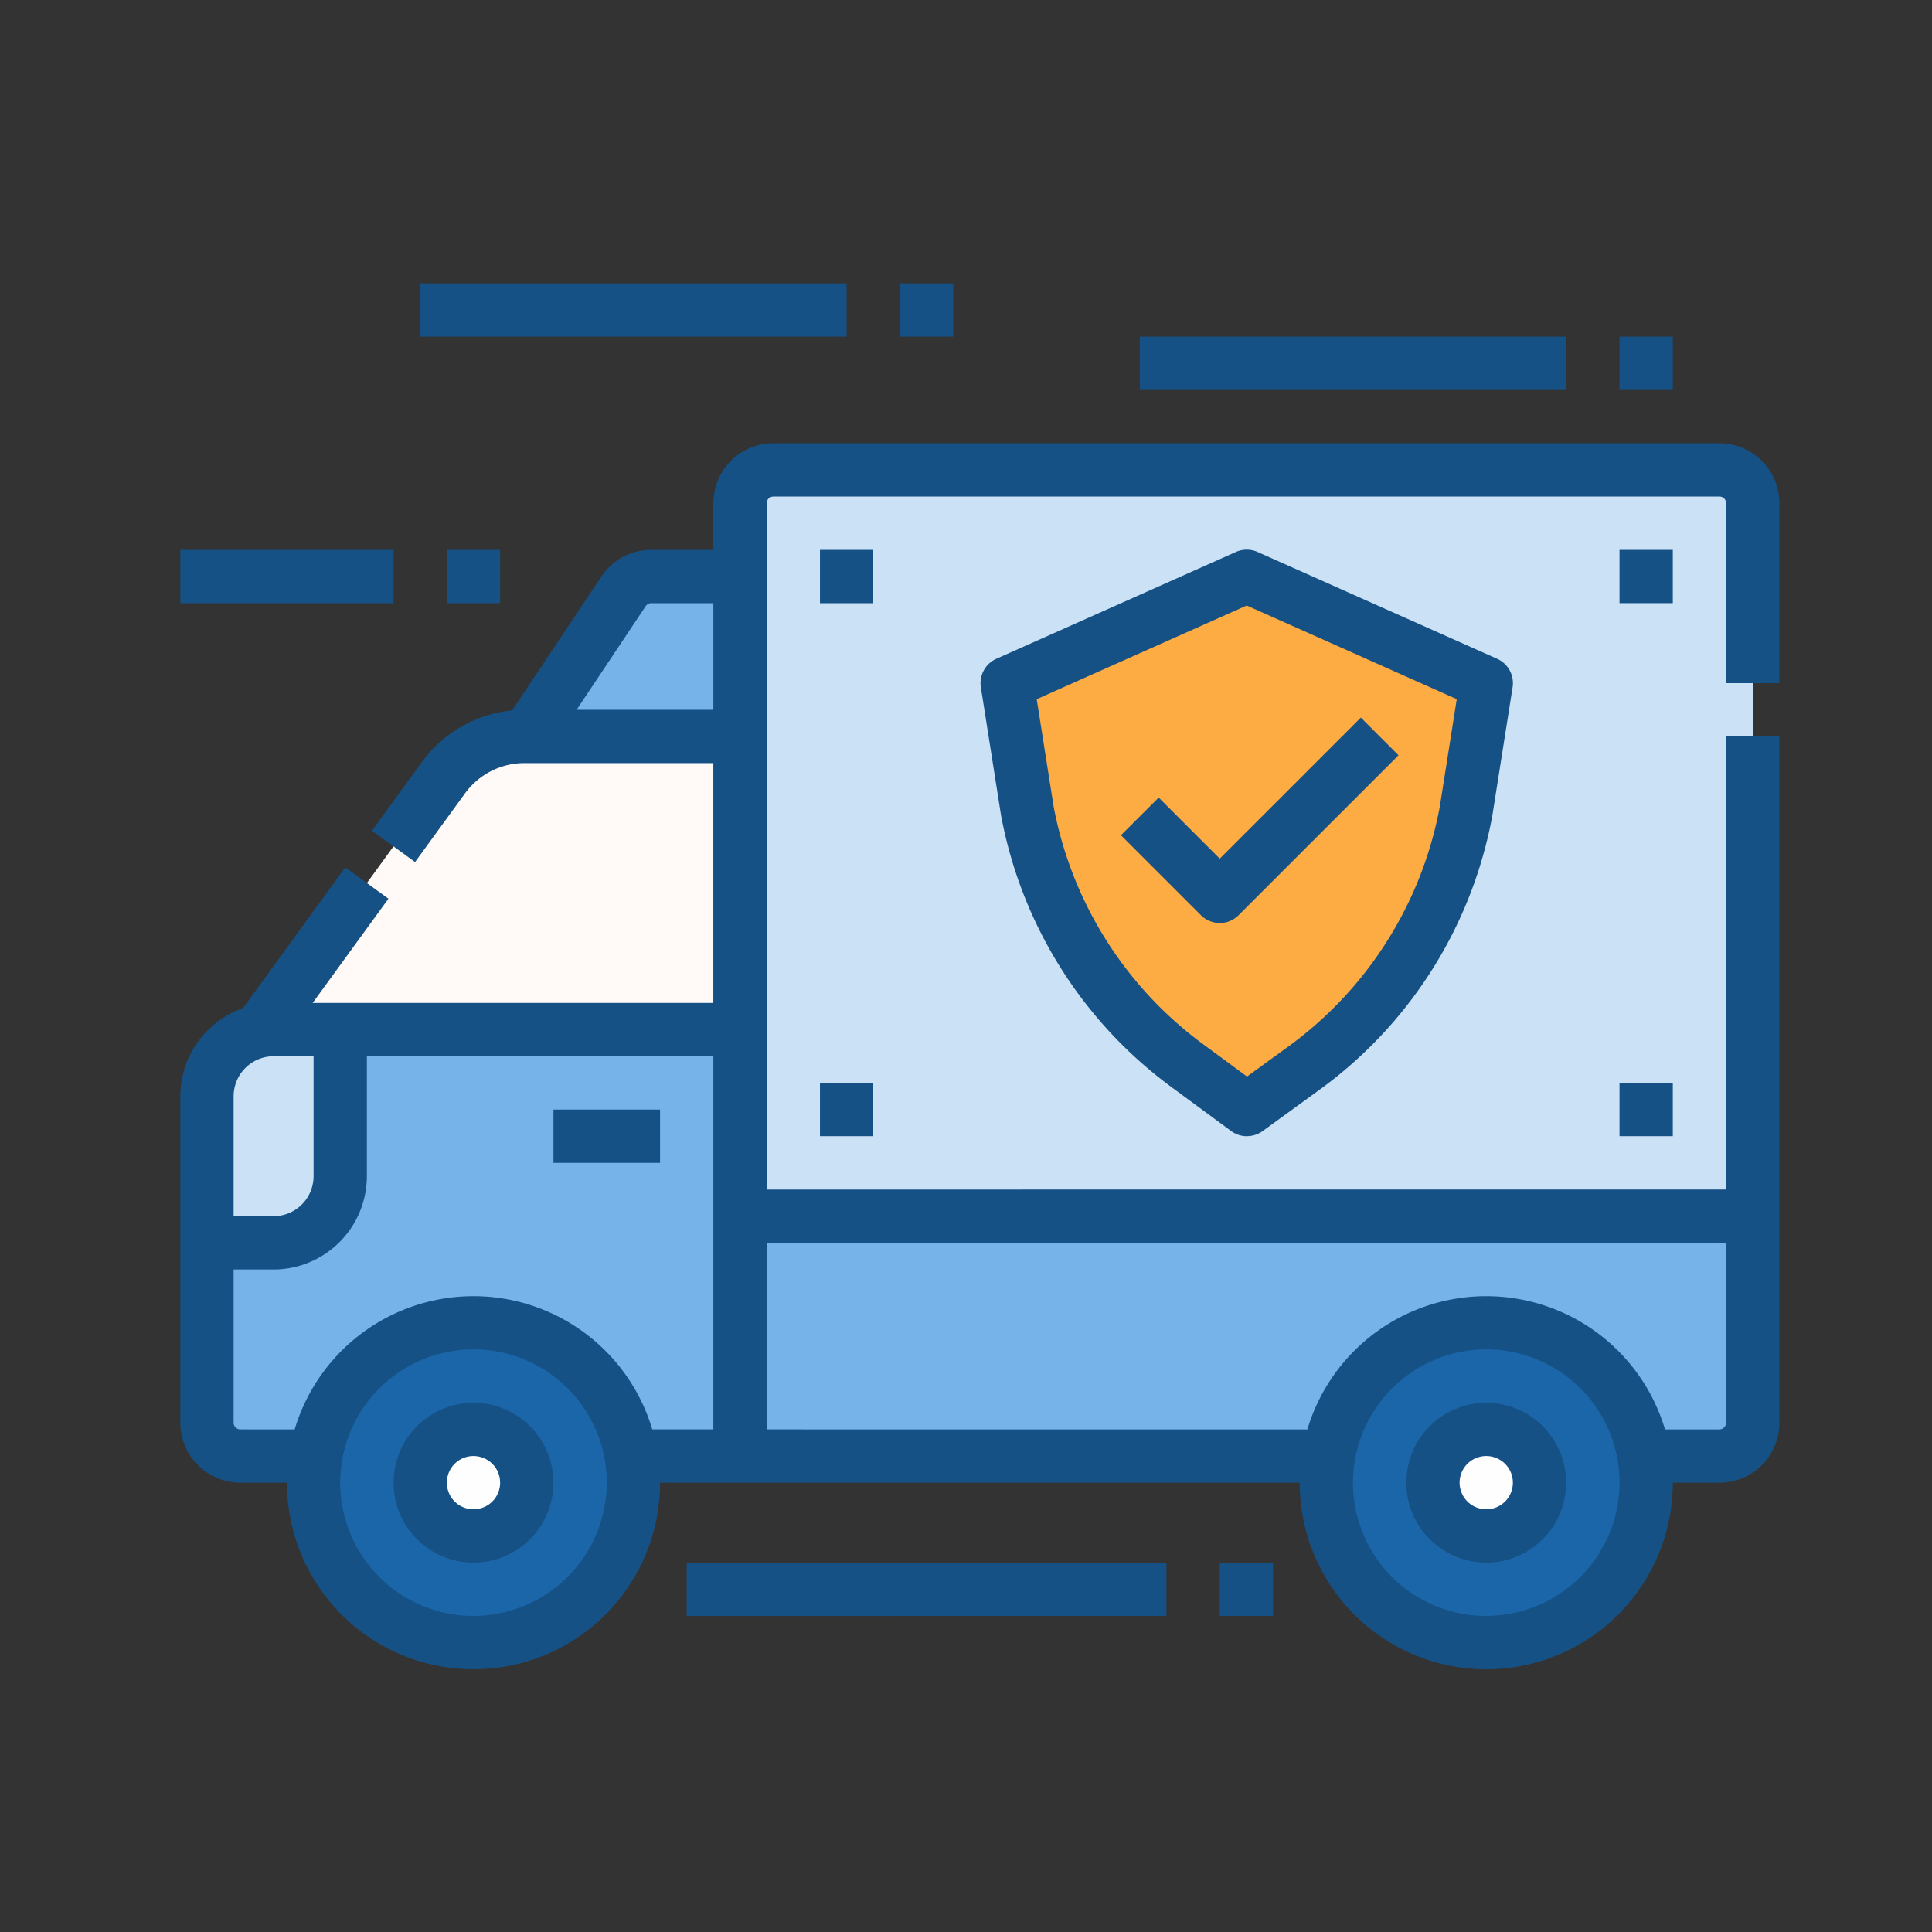
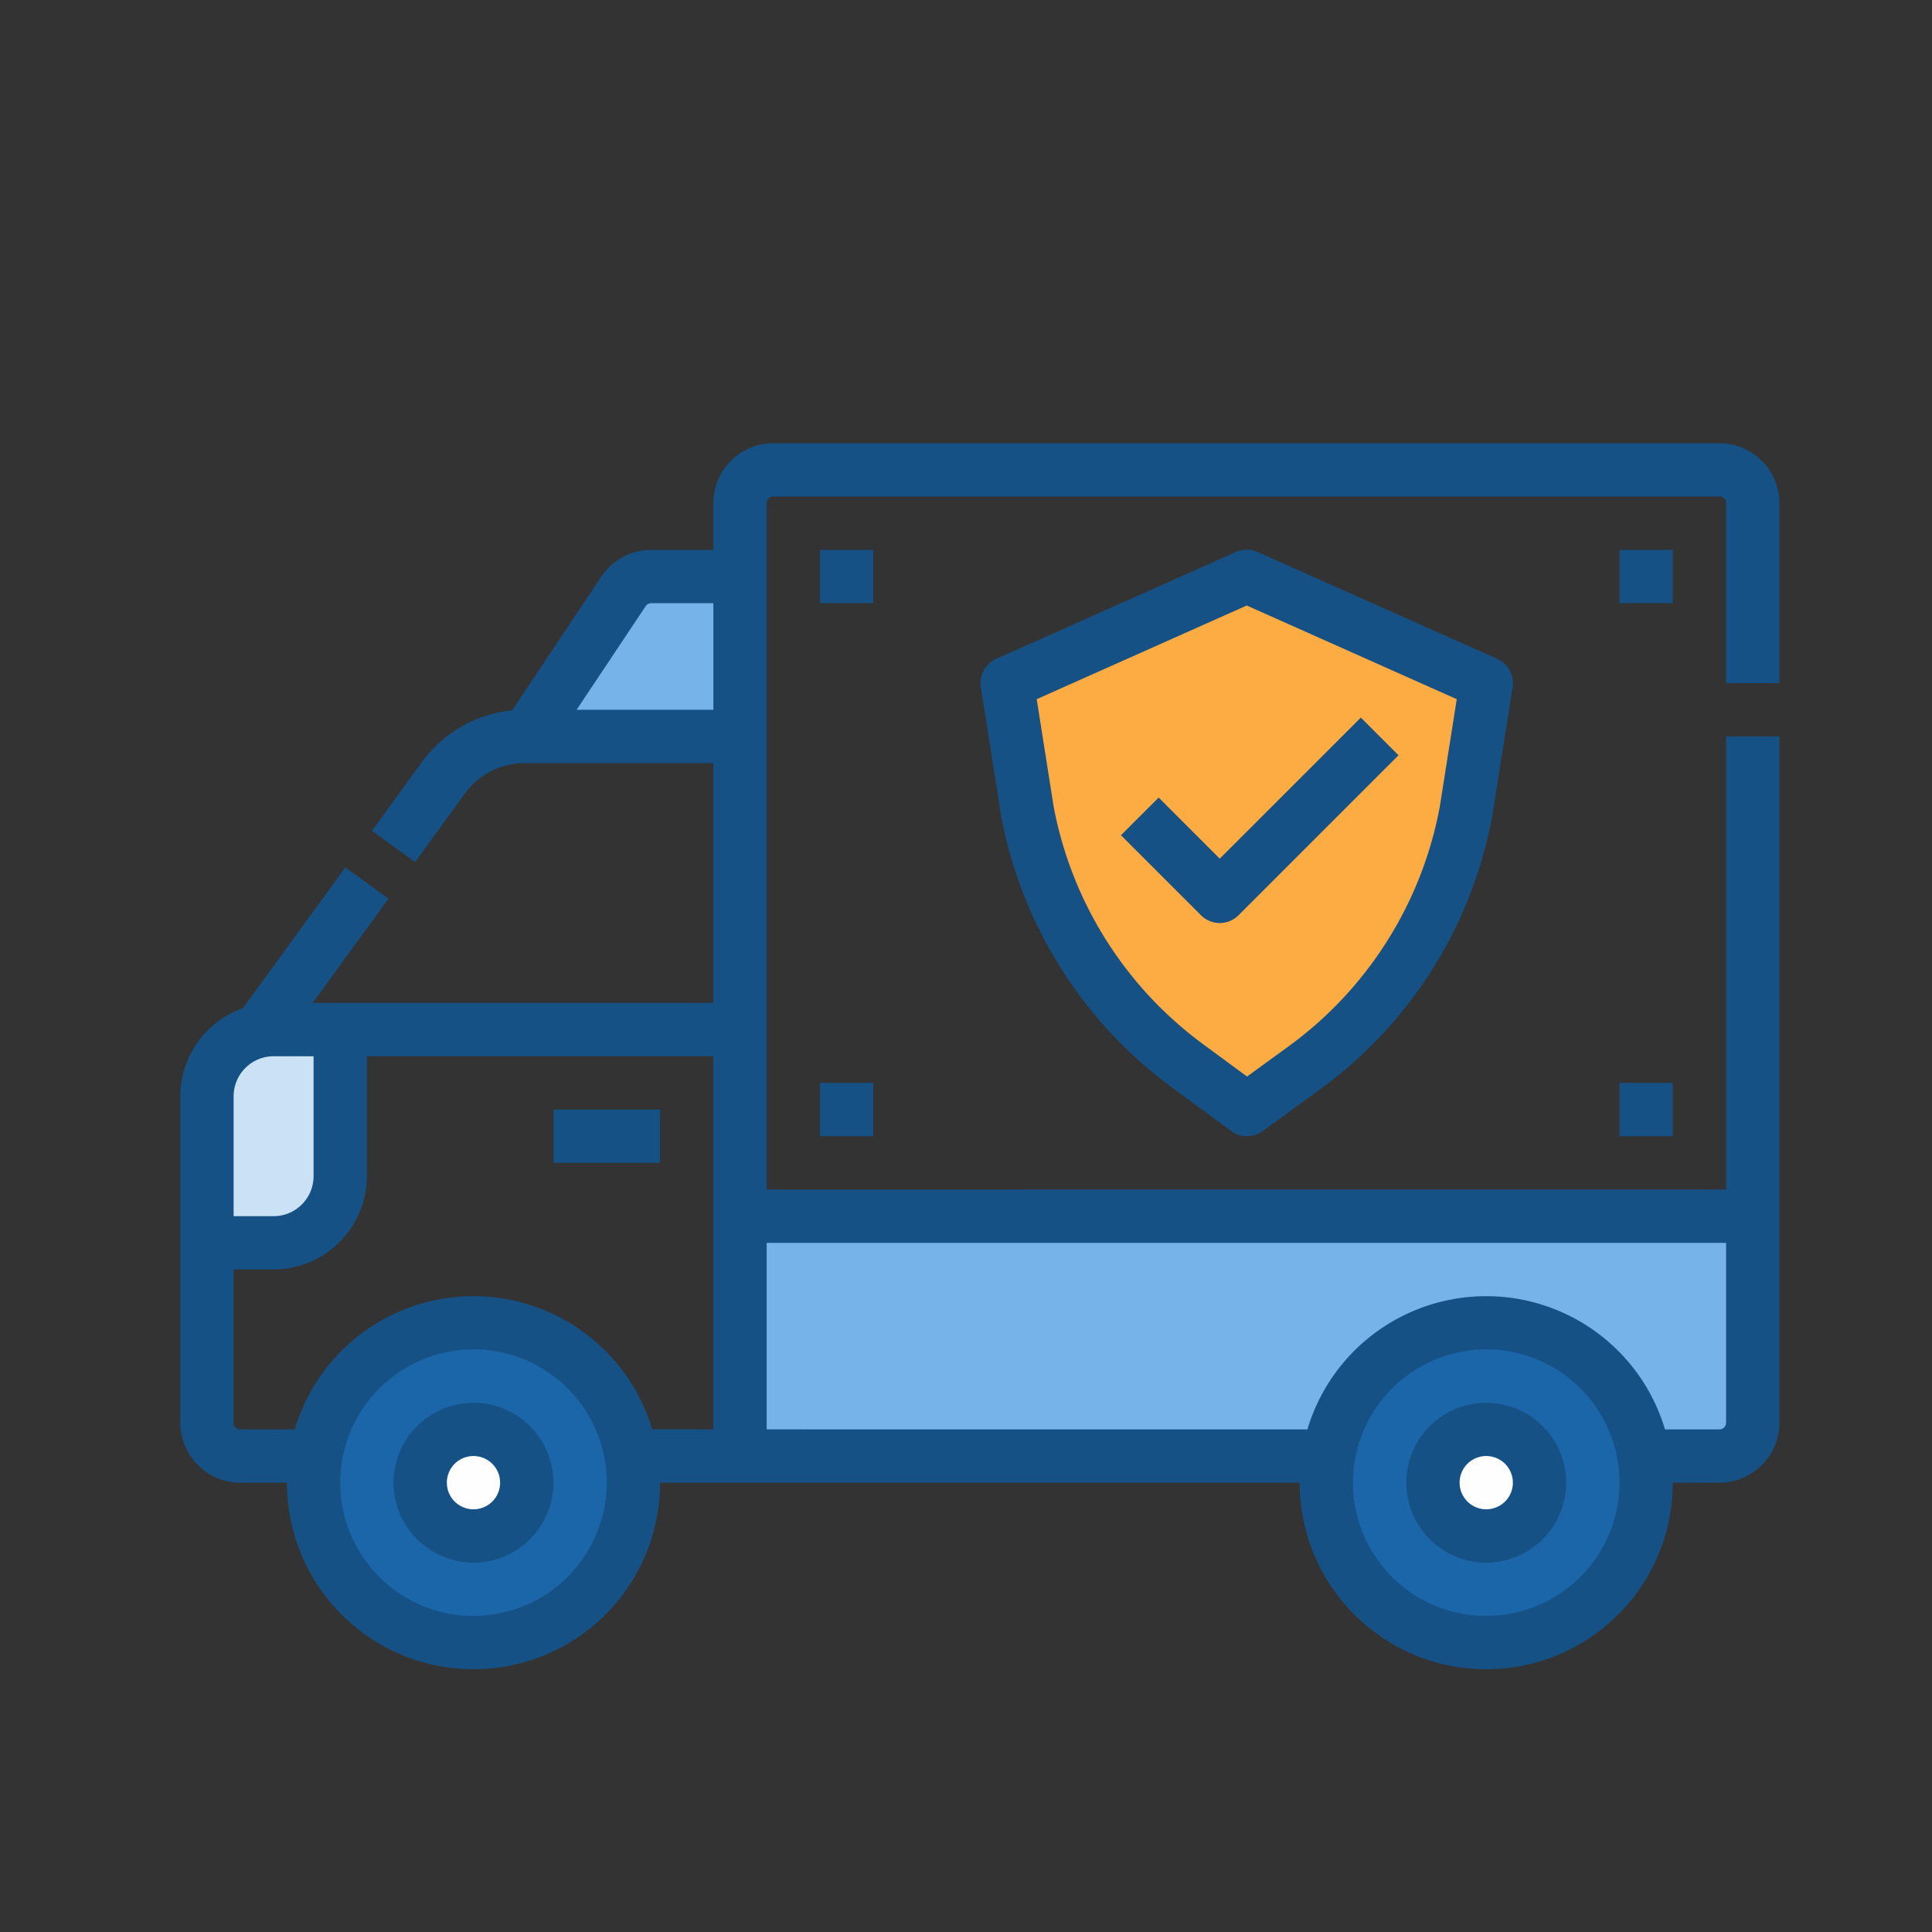
<svg xmlns="http://www.w3.org/2000/svg" xmlns:xlink="http://www.w3.org/1999/xlink" width="75" height="75" fill="none">
  <rect width="100%" height="100%" fill="#333333" stroke="none" />
  <g fill="#76b3e9">
    <path d="M28.727 47.211h39.315v8.018c0 .343-.136.672-.379.914s-.572.379-.915.379H28.727v-9.312z" />
-     <path d="M10.621 39.969h18.106v16.554H9.328c-.343 0-.672-.136-.914-.379s-.379-.572-.379-.915V42.556c0-.686.273-1.344.758-1.829s1.143-.758 1.829-.758h0z" />
  </g>
-   <path d="M28.727 39.969H10.104l7.115-9.783a3.88 3.88 0 0 1 3.138-1.598h8.37v11.381z" fill="#fff9f7" />
-   <path d="M30.02 18.242h36.729c.343 0 .672.136.915.379s.379.572.379.915v27.676H28.727V19.536c0-.343.136-.672.379-.915s.572-.379.915-.379h0z" fill="#cbe1f6" />
  <g fill="#1b66a9">
    <use xlink:href="#B" />
    <use xlink:href="#B" x="39.315" />
  </g>
  <path d="M28.727 28.589H20.45l3.754-5.632c.118-.177.278-.323.466-.423a1.29 1.29 0 0 1 .61-.153h3.446v6.208z" fill="#76b3e9" />
  <path d="M21.485 43.073h4.138v2.069h-4.138v-2.069z" fill="#155185" />
  <path d="M10.621 48.246H8.035v-5.69c0-.686.273-1.344.758-1.829s1.143-.758 1.829-.758h2.586v5.69c0 .686-.272 1.344-.758 1.829s-1.143.758-1.829.758z" fill="#cbe1f6" />
  <path d="M69.077 26.519v-6.984a2.33 2.33 0 0 0-2.328-2.328H30.02a2.33 2.33 0 0 0-2.328 2.328v1.811h-2.412c-.383 0-.761.094-1.099.275s-.626.442-.838.762l-3.463 5.194c-.691.068-1.36.282-1.963.627s-1.126.813-1.536 1.374l-1.942 2.67 1.673 1.217 1.942-2.67c.264-.362.611-.657 1.01-.861s.842-.31 1.291-.311h7.336v9.312H12.136l2.943-4.047-1.674-1.217-3.974 5.465A3.63 3.63 0 0 0 7 42.556V55.23a2.33 2.33 0 0 0 2.328 2.328h1.811a7.24 7.24 0 0 0 7.242 7.242 7.24 7.24 0 0 0 7.242-7.242h24.831c0 1.921.763 3.763 2.121 5.121a7.24 7.24 0 0 0 10.242 0 7.24 7.24 0 0 0 2.121-5.121h1.811a2.33 2.33 0 0 0 2.328-2.328V28.589h-2.069v17.588H29.762V19.536a.26.26 0 0 1 .076-.183c.049-.048.114-.076.183-.076h36.729c.069 0 .134.027.183.076a.26.26 0 0 1 .076.183v6.984h2.069zm-46.694 1.035l2.682-4.023c.024-.035.056-.064.093-.085a.26.26 0 0 1 .122-.031h2.412v4.138h-5.309zM9.069 42.556c0-.411.164-.806.455-1.097s.685-.455 1.097-.455h1.552v4.656c-.001.412-.164.806-.455 1.097s-.685.455-1.097.455H9.069v-4.656zm9.311 20.175c-1.023 0-2.023-.303-2.874-.872a5.17 5.17 0 0 1-1.905-2.322c-.392-.945-.494-1.985-.294-2.989s.692-1.925 1.416-2.649 1.645-1.216 2.649-1.416 2.044-.097 2.989.294 1.753 1.055 2.322 1.905.872 1.851.872 2.874a5.18 5.18 0 0 1-5.173 5.173h0zm6.941-7.242c-.446-1.495-1.362-2.805-2.613-3.737s-2.769-1.435-4.328-1.435-3.078.504-4.328 1.435-2.167 2.243-2.613 3.737H9.328c-.069 0-.134-.027-.183-.076s-.076-.114-.076-.183v-5.949h1.552c.96-.001 1.88-.383 2.559-1.062s1.061-1.599 1.062-2.559v-4.656h13.45v14.484h-2.37zm32.374 7.242c-1.023 0-2.023-.303-2.874-.872s-1.514-1.376-1.905-2.322-.494-1.985-.294-2.989a5.17 5.17 0 0 1 1.416-2.649c.724-.724 1.645-1.216 2.649-1.416s2.044-.097 2.989.294 1.753 1.055 2.322 1.905.872 1.851.872 2.874a5.18 5.18 0 0 1-5.173 5.173zm9.311-14.485v6.984c0 .069-.027.134-.076.183s-.114.076-.183.076h-2.112c-.446-1.495-1.362-2.805-2.613-3.737s-2.769-1.435-4.328-1.435-3.078.504-4.328 1.435-2.167 2.243-2.613 3.737H29.762v-7.242h37.246z" fill="#155185" />
  <path d="M46.15 41.412c-3.292-2.398-5.538-5.967-6.276-9.972l-.775-4.921 9.299-4.146 9.299 4.146-.783 4.962a15.9 15.9 0 0 1-6.358 10.03l-2.149 1.562-2.255-1.661z" fill="#fdab43" />
  <path d="M48.406 44.108c-.221 0-.436-.071-.614-.202l-2.255-1.661c-3.504-2.554-5.896-6.355-6.681-10.62l-.004-.024-.775-4.921c-.035-.225.004-.455.113-.655s.28-.358.488-.451l9.299-4.146c.133-.059.276-.09.421-.09s.289.031.421.09l9.299 4.146c.208.093.379.251.488.451s.148.43.113.655l-.787 4.985a16.93 16.93 0 0 1-6.768 10.682l-2.149 1.562a1.04 1.04 0 0 1-.608.197h0zm-7.512-12.841a14.87 14.87 0 0 0 5.87 9.312l1.646 1.212 1.537-1.117a14.87 14.87 0 0 0 5.947-9.367l.657-4.166-8.153-3.635-8.153 3.636.65 4.125zm6.457 4.564a1.03 1.03 0 0 1-.731-.303l-3.104-3.104 1.463-1.463 2.372 2.372 5.476-5.476 1.463 1.463-6.208 6.208a1.05 1.05 0 0 1-.336.225 1.03 1.03 0 0 1-.396.079h0zm-15.52-14.485H33.9v2.069h-2.069v-2.069zm0 20.692H33.9v2.069h-2.069v-2.069zm31.038-20.692h2.069v2.069h-2.069v-2.069zm0 20.692h2.069v2.069h-2.069v-2.069z" fill="#155185" />
  <use xlink:href="#C" fill="#fefefe" />
  <use xlink:href="#D" fill="#155185" />
  <use xlink:href="#C" x="39.315" fill="#fefefe" />
  <g fill="#155185">
    <use xlink:href="#D" x="39.315" />
-     <path d="M7 21.346h8.277v2.069H7v-2.069zm10.346 0h2.069v2.069h-2.069v-2.069zM16.311 11h16.554v2.069H16.311V11zm18.623 0h2.069v2.069h-2.069V11zm9.312 2.069H60.8v2.069H44.246v-2.069zm18.623 0h2.069v2.069h-2.069v-2.069zM26.658 60.662h18.623v2.069H26.658v-2.069zm20.692-.001h2.069v2.069H47.35v-2.069z" />
  </g>
  <defs>
    <path id="B" d="M18.381 63.765a6.21 6.21 0 0 0 6.208-6.208 6.21 6.21 0 0 0-6.208-6.208 6.21 6.21 0 0 0-6.208 6.208 6.21 6.21 0 0 0 6.208 6.208z" />
    <path id="C" d="M18.381 59.627a2.07 2.07 0 0 0 2.069-2.069 2.07 2.07 0 0 0-2.069-2.069 2.07 2.07 0 0 0-2.069 2.069 2.07 2.07 0 0 0 2.069 2.069z" />
    <path id="D" d="M18.381 60.661c-.614 0-1.214-.182-1.724-.523s-.908-.826-1.143-1.393-.296-1.191-.177-1.793.415-1.155.849-1.589.987-.73 1.589-.849 1.226-.058 1.793.177 1.052.633 1.393 1.143.523 1.111.523 1.724c-.001.823-.328 1.612-.91 2.194s-1.371.909-2.194.91h0zm0-4.139c-.205 0-.405.061-.575.174s-.303.275-.381.464-.099.397-.059.598.138.385.283.53.329.243.53.283.409.019.598-.059.351-.211.464-.381.174-.37.174-.575c0-.274-.109-.537-.303-.731s-.457-.303-.731-.303z" />
  </defs>
</svg>